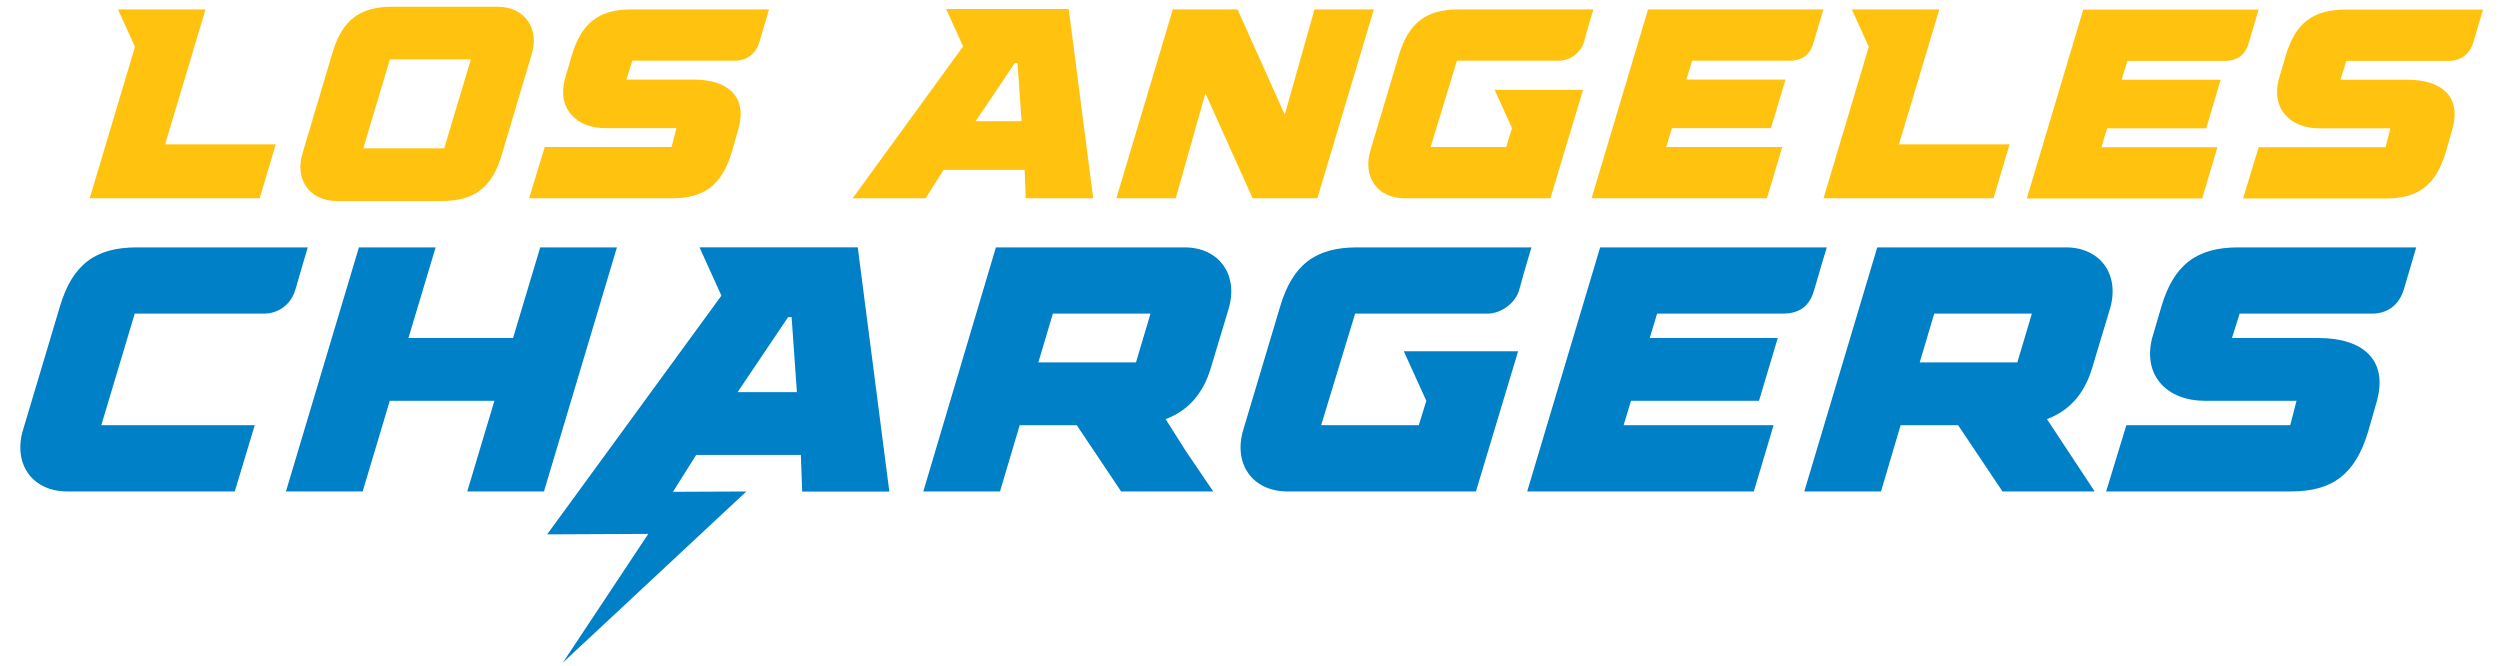
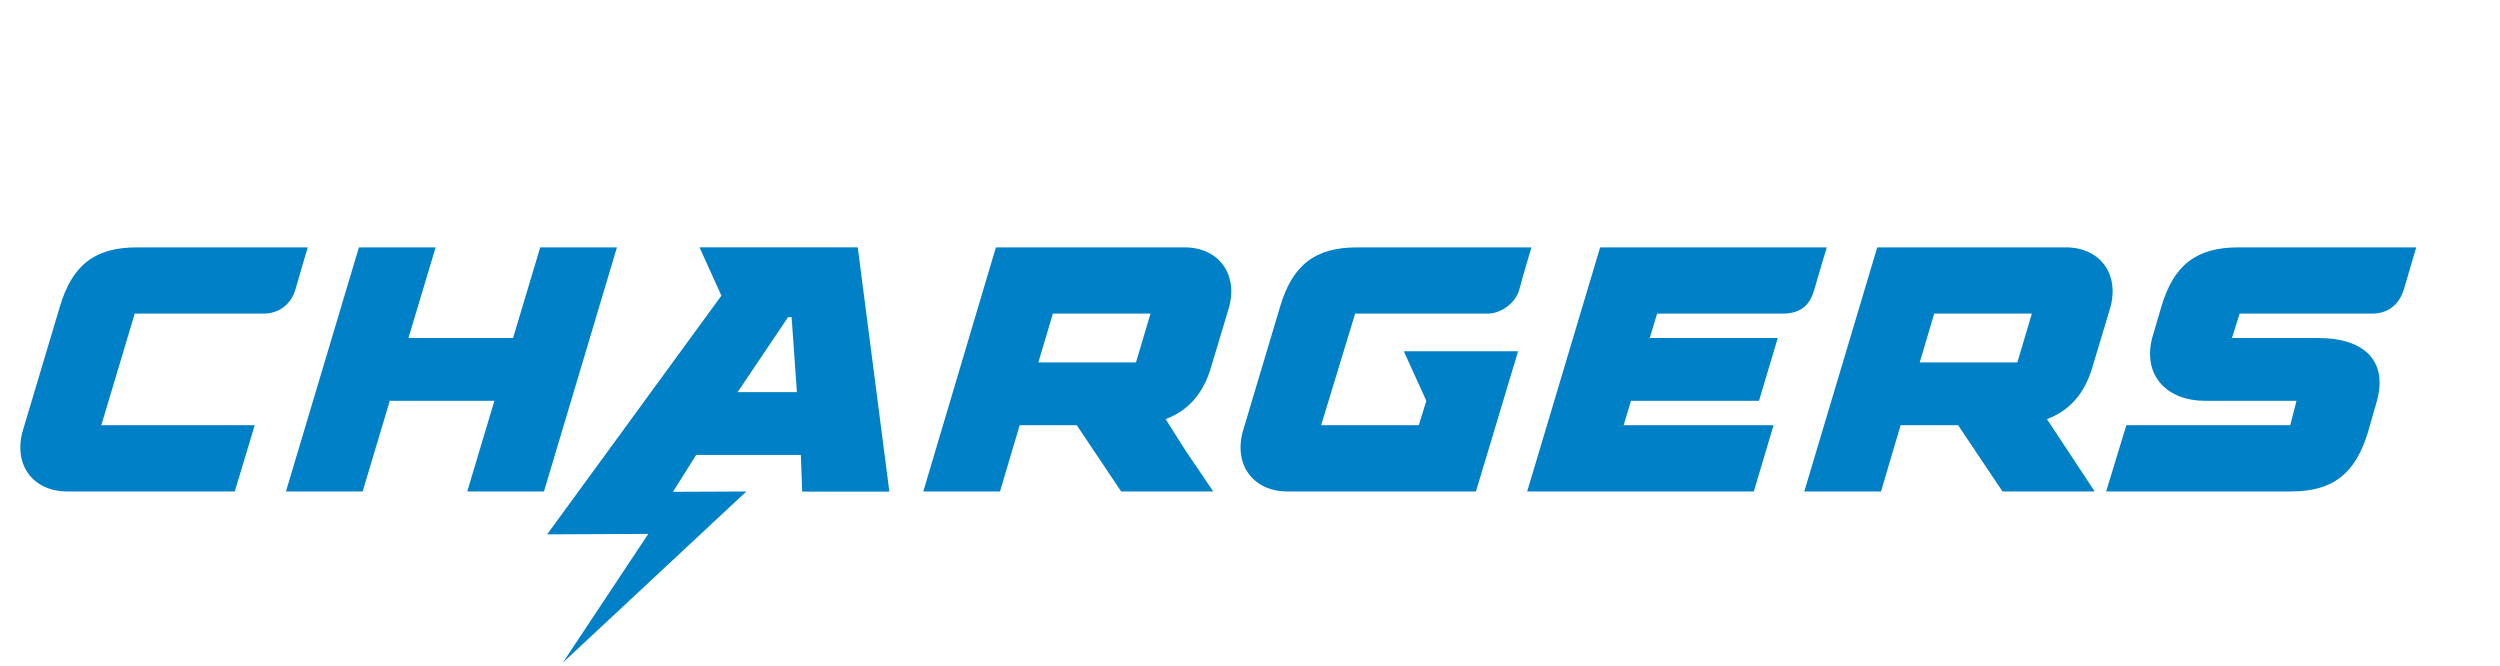
<svg xmlns="http://www.w3.org/2000/svg" width="214" height="57" viewBox="0 0 214 57" fill="none">
  <path d="M59.878 21.172L61.752 25.307L46.835 45.742L55.493 45.701L48.175 56.727L63.886 42.072L57.609 42.099V42.081H57.615L59.592 38.945H68.553L68.668 42.081H76.128L73.424 21.172L59.878 21.172ZM11.718 21.175C8.136 21.175 6.185 22.668 5.125 26.249L2.003 36.695C1.055 39.68 2.757 42.067 5.741 42.067H20.098L21.805 36.396H8.672L11.533 26.846H22.576C23.856 26.846 24.93 26.051 25.296 24.757C25.662 23.464 26.343 21.176 26.343 21.176L11.718 21.175ZM30.723 21.175L24.477 42.067H31.044L33.366 34.308H42.321L39.998 42.067H46.564L52.81 21.175H46.243L43.917 28.935H34.963L37.289 21.175H30.723ZM85.249 21.175L79.035 42.067H85.6L87.285 36.396H92.17L95.97 42.067H103.854L101.515 38.621L99.777 35.876C101.638 35.183 102.991 33.764 103.67 31.417L105.135 26.548C106.082 23.563 104.381 21.175 101.396 21.175H85.249ZM116.17 21.175C112.588 21.175 110.636 22.668 109.577 26.249L106.454 36.695C105.506 39.68 107.207 42.067 110.193 42.067H126.34L129.949 30.07H120.168L122.093 34.308L121.449 36.396H113.091L115.999 26.846H127.341C128.442 26.846 129.741 25.985 130.061 24.757C130.38 23.53 131.093 21.176 131.093 21.176L116.17 21.175ZM136.972 21.175L130.727 42.067H150.127L151.818 36.396H138.983L139.614 34.308H150.571L152.175 28.935H141.218L141.849 26.846H152.593C154.303 26.846 154.98 25.953 155.314 24.757C155.647 23.561 156.372 21.176 156.372 21.176L136.972 21.175ZM160.693 21.175L154.447 42.067H161.014L162.693 36.396H167.614L171.413 42.067H179.305L175.22 35.876C177.081 35.183 178.435 33.764 179.113 31.417L180.578 26.548C181.526 23.563 179.824 21.175 176.839 21.175H160.693ZM191.605 21.175C188.024 21.175 186.072 22.668 185.013 26.249L184.224 28.935C183.386 32.235 185.591 34.308 188.718 34.308H196.583L196.044 36.396H182.016L180.286 42.067H196.105C199.687 42.067 201.608 40.575 202.698 36.993L203.467 34.307C204.418 30.846 202.304 28.935 198.482 28.935H191.056L191.713 26.846H203.055C204.471 26.846 205.404 26.002 205.775 24.757C206.145 23.512 206.828 21.175 206.828 21.175H191.605ZM90.126 26.846H98.483L97.24 31.024H88.883L90.126 26.846ZM165.57 26.846H173.928L172.684 31.024H164.327L165.57 26.846ZM67.463 27.145H67.762L68.215 33.568H63.138L67.463 27.145Z" fill="#0080C6" />
-   <path d="M33.566 0.576C30.795 0.576 29.285 1.731 28.465 4.502L25.917 13.047C25.183 15.356 26.5 17.204 28.81 17.204H37.84C40.611 17.204 42.121 16.049 42.941 13.278L45.489 4.733C46.223 2.424 44.907 0.576 42.597 0.576H33.566ZM80.99 0.773L82.441 3.976L72.986 16.972H79.237L80.768 14.542H87.71L87.799 16.972H93.578L91.483 0.772L80.99 0.773ZM10.102 0.807L11.551 4.004L11.557 4.001L7.68 16.973H22.23L23.604 12.354H14.134L17.593 0.807L10.102 0.807ZM54.05 0.807C51.278 0.807 49.769 1.962 48.949 4.733L48.338 6.811C47.69 9.366 49.396 10.969 51.815 10.969H57.901L57.485 12.586H46.629L45.291 16.973H57.532C60.303 16.973 61.79 15.819 62.633 13.047L63.228 10.969C63.964 8.29 62.328 6.812 59.371 6.812H53.624L54.133 5.195H62.909C64.005 5.195 64.727 4.542 65.014 3.578C65.301 2.615 65.829 0.807 65.829 0.807H54.05ZM100.393 0.807L95.561 16.973H100.642L103.183 7.989L107.224 16.973H112.767L117.599 0.807H112.519L109.975 9.814L105.936 0.807H100.393ZM124.845 0.807C122.073 0.807 120.563 1.962 119.743 4.733L117.327 12.816C116.594 15.125 117.91 16.973 120.22 16.973H132.715L135.508 7.69H127.939L129.429 10.968L128.93 12.585H122.463L124.713 5.194H133.489C134.341 5.194 135.347 4.528 135.594 3.578C135.842 2.628 136.392 0.807 136.392 0.807L124.845 0.807ZM141.072 0.807L136.239 16.973H151.251L152.56 12.586H142.628L143.116 10.969H151.595L152.836 6.811H144.357L144.845 5.195H153.159C154.483 5.195 155.006 4.504 155.264 3.578C155.522 2.653 156.084 0.807 156.084 0.807L141.072 0.807ZM158.517 0.807L159.965 4.004L159.971 4.001L156.094 16.973H170.644L172.018 12.354H162.549L166.007 0.807L158.517 0.807ZM178.327 0.823L173.494 16.988H188.506L189.814 12.6H179.883L180.37 10.984H188.849L190.091 6.827H181.612L182.1 5.21H190.415C191.738 5.21 192.261 4.519 192.519 3.594C192.777 2.668 193.339 0.822 193.339 0.822L178.327 0.823ZM200.765 0.823C197.993 0.823 196.483 1.977 195.663 4.748L195.053 6.827C194.405 9.381 196.111 10.984 198.53 10.984H204.616L204.199 12.6H193.344L192.006 16.988H204.246C207.018 16.988 208.505 15.834 209.348 13.063L209.943 10.984C210.679 8.306 209.042 6.827 206.085 6.827H200.339L200.847 5.21H209.624C210.72 5.21 211.442 4.557 211.729 3.594C212.016 2.631 212.544 0.823 212.544 0.823L200.765 0.823ZM33.378 5.08H40.307L38.024 12.7H31.095L33.378 5.08ZM86.866 5.401H87.097L87.448 10.377H83.514L86.866 5.401Z" fill="#FFC20E" />
</svg>